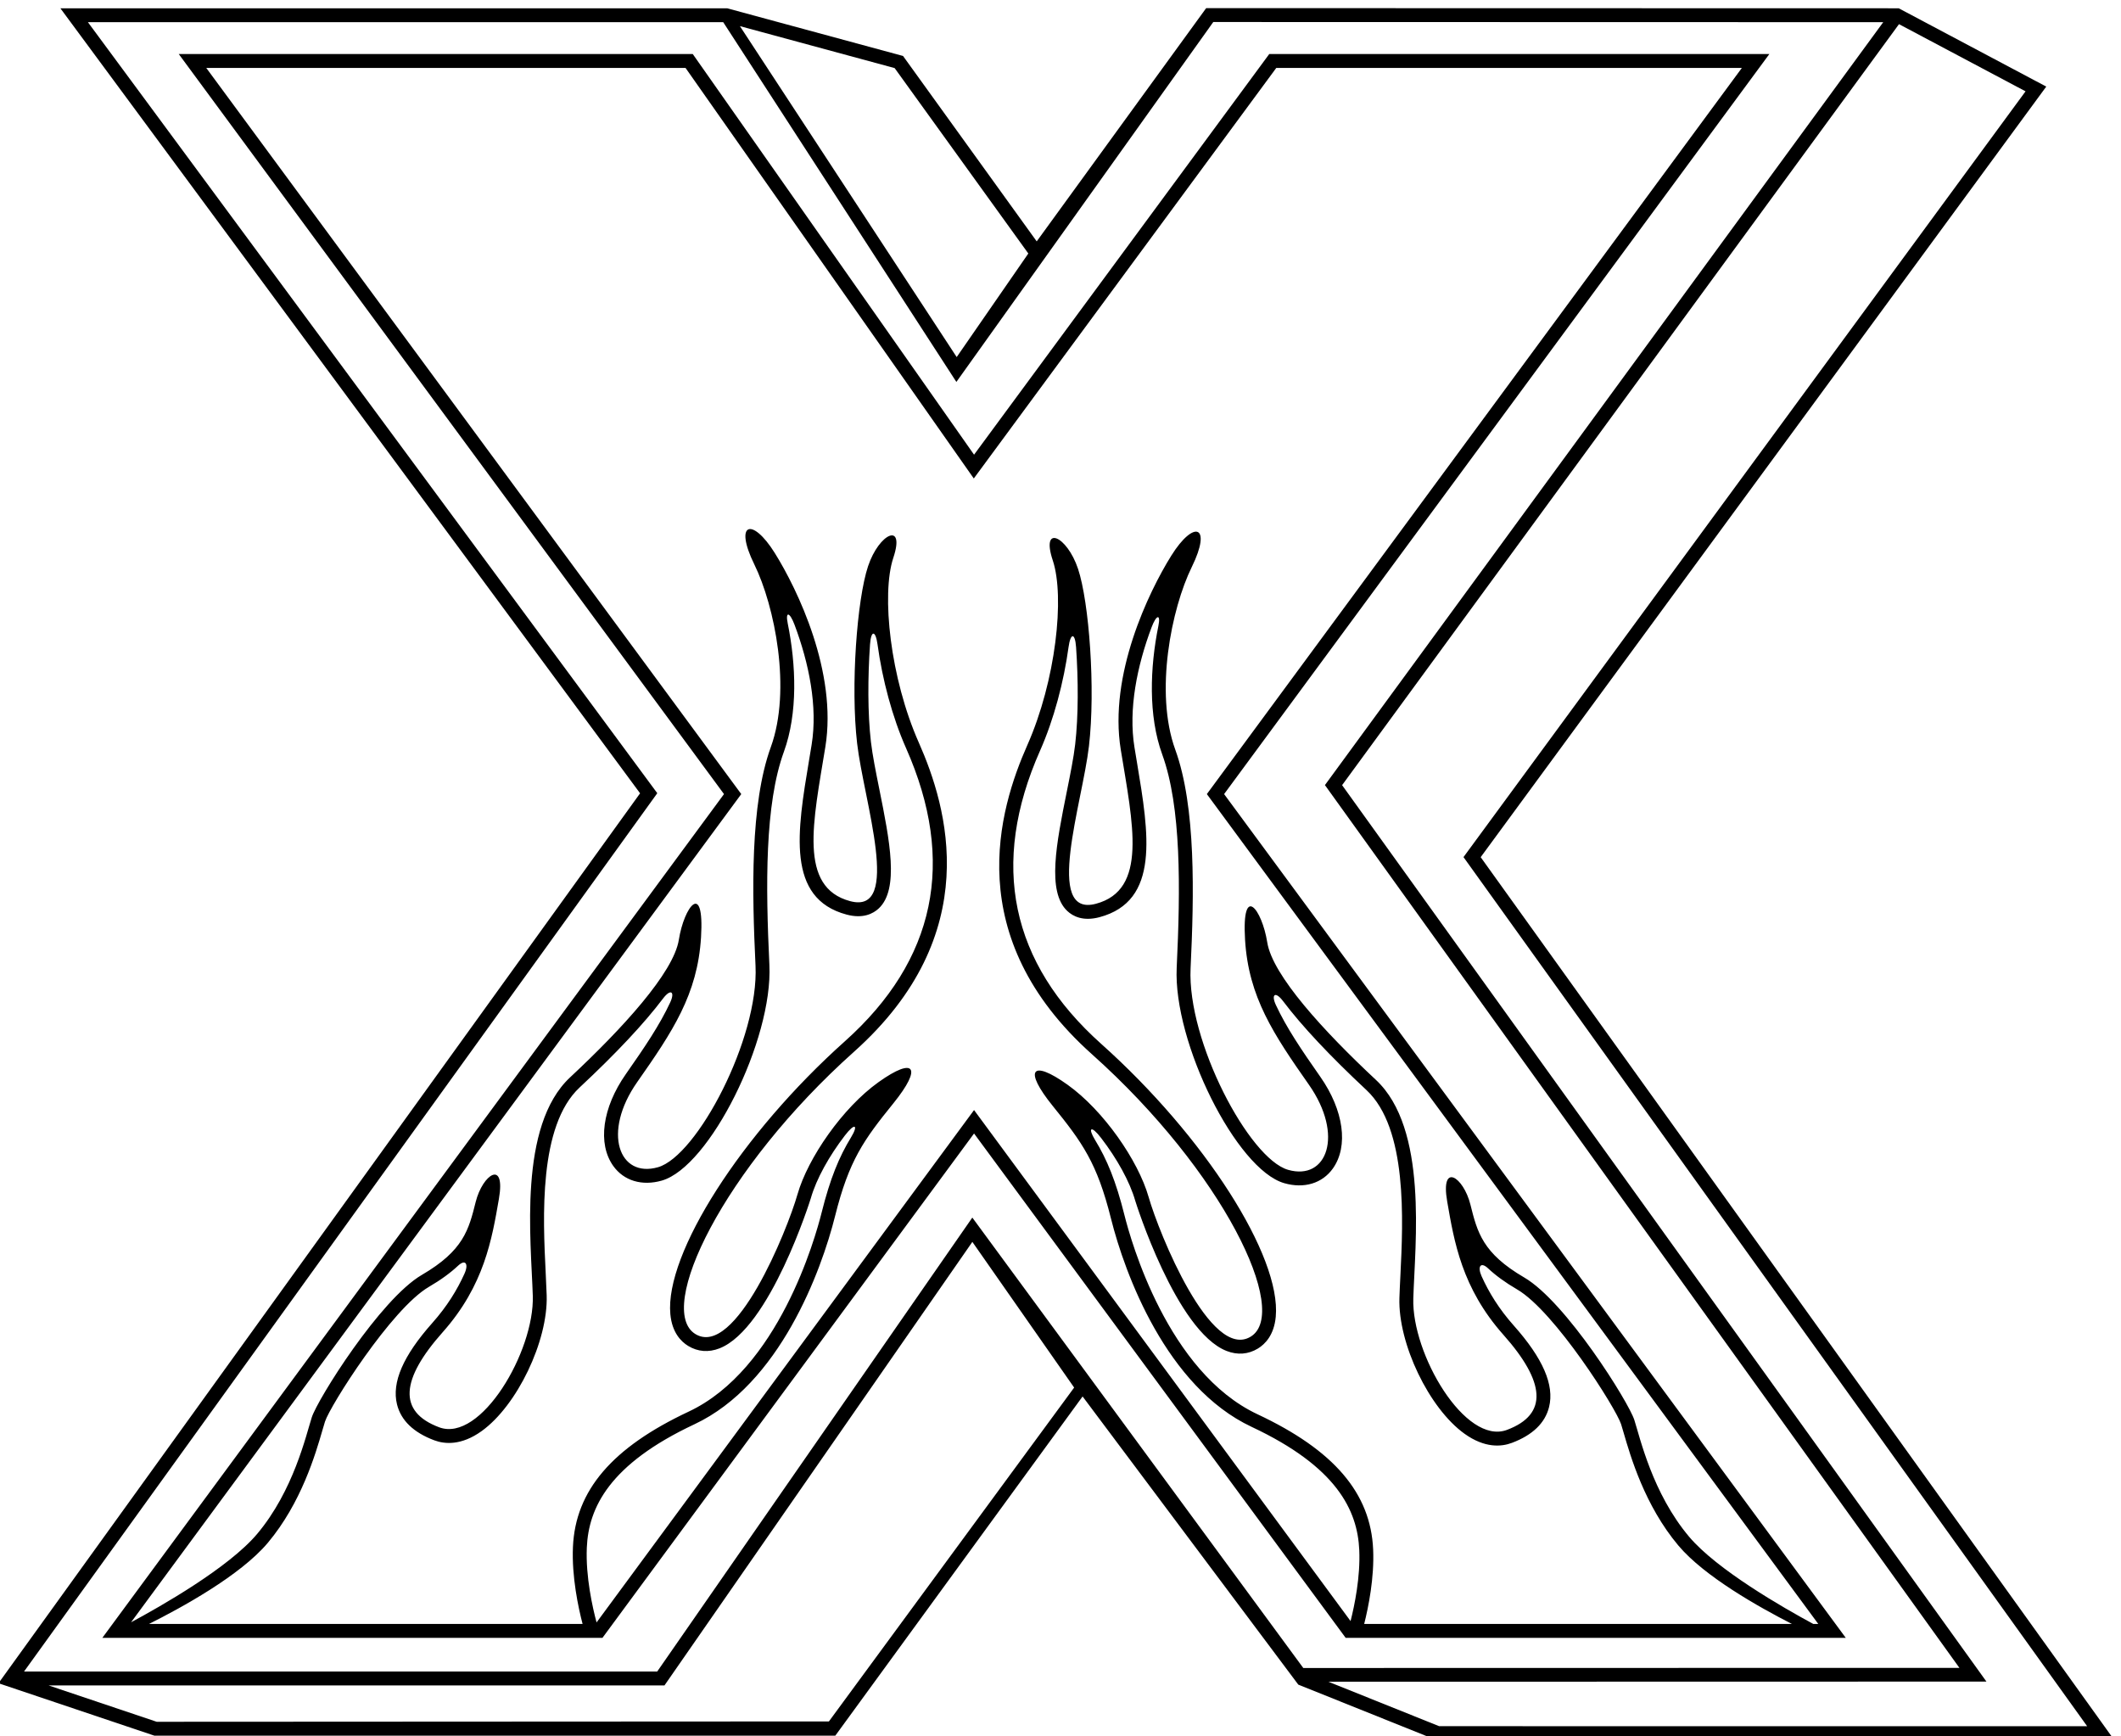
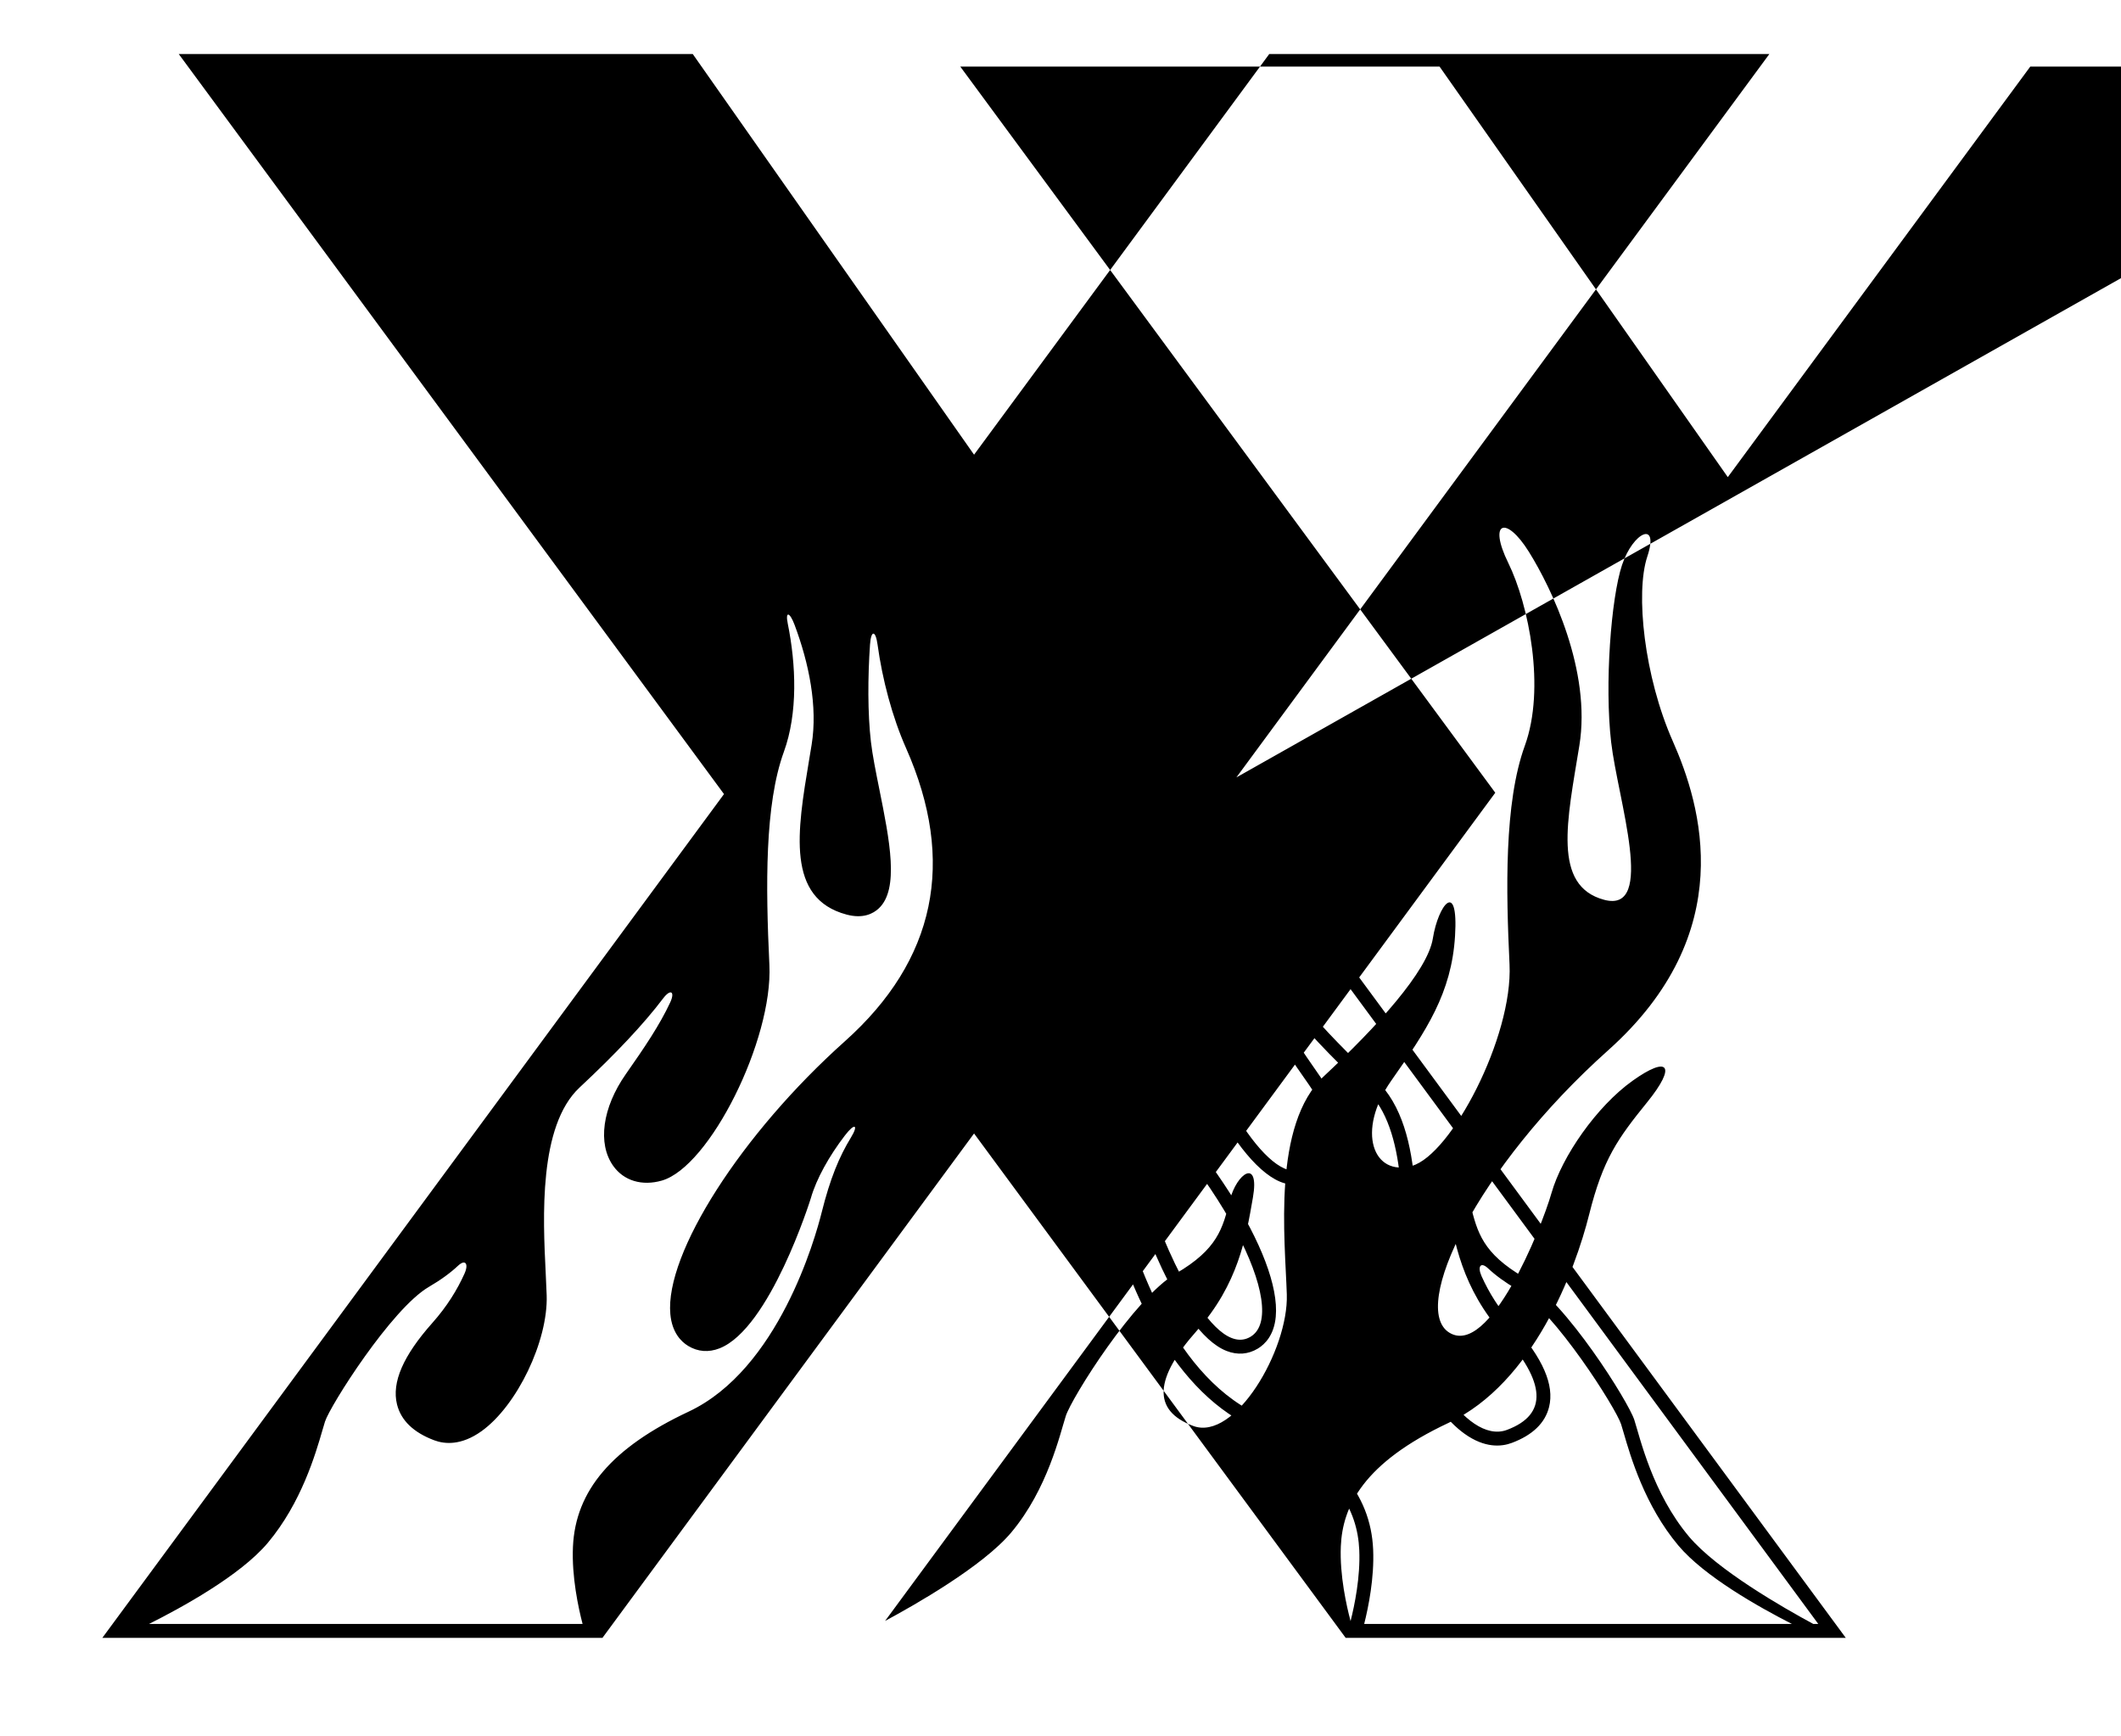
<svg xmlns="http://www.w3.org/2000/svg" version="1.1" id="svg1" width="495.477" height="405.569" viewBox="0 0 495.477 405.569">
  <defs id="defs1" />
  <g id="g1" transform="translate(-142.428,-296.299)">
-     <path id="path1" d="m 3671.6,4206.63 993.41,1353.33 -259.13,137.52 -1216.44,0.28 -297.64,-409.65 -234.8,325.64 -308.86,83.73 H 1176.95 L 2195.15,4318.8 1068.21,2755.86 l 273.94,-92.12 1195.89,0.01 434.34,595.76 378.87,-506.1 242.75,-97.42 1190.29,0.26 z m -1029.33,1385.83 230.87,-320.19 3.93,-5.45 -125.82,-181.89 -380.74,581.21 z m 314.98,-2317.76 -430.46,-585.95 -1180.65,-0.61 -190.02,63.9 h 1081.89 l 540.76,778.92 178.78,-255.85 z M 2778.7,3573.66 2225.25,2776.44 H 1113.13 l 1101.81,1528.09 10.42,14.44 -10.58,14.33 -989.48,1339.78 h 1115.88 l 409.52,-631.83 451.23,632.11 1176.73,-0.28 -980.63,-1339.86 1114.44,-1550.39 -1152.45,-0.22 z m 625.38,-815.16 1155.84,0.25 -1131.73,1574.36 978.16,1336.5 222.28,-117.97 -987.21,-1344.89 1095.42,-1526.41 -1138.2,0.09 -194.56,78.07" style="fill:#000000;fill-opacity:1;fill-rule:nonzero;stroke:none" transform="matrix(0.133,0,0,-0.133,0,1056)" />
-     <path id="path2" d="m 3220.95,4317.42 957.71,1299.74 h -878.41 l -518.5,-703.68 -494.1,703.68 h -902.8 l 957.7,-1299.74 -1091.9,-1481.87 h 878.4 l 652.7,885.81 652.7,-885.81 h 878.41 z M 1332.59,2859.96 c 56.22,28.18 160.29,84.86 208.65,142.43 58.94,70.16 83.97,156.47 96.01,197.94 1.74,6.01 3.24,11.19 4.47,15.03 8.92,27.81 116.79,198.28 182.43,236.57 21.52,12.55 38.14,24.86 51.19,37.1 13.04,12.25 19.1,3.3 11.43,-13.74 -12.86,-28.57 -30.7,-57.64 -56.56,-86.72 -51.26,-57.68 -71.55,-104.44 -62.01,-142.96 6.98,-28.21 29,-49.43 65.42,-63.1 18.17,-6.81 47.34,-9.55 83.11,16.08 62.36,44.67 116.87,158.3 114.36,238.41 -0.37,11.9 -1.03,25.32 -1.73,39.53 -4.77,96.54 -12.74,258.11 59.53,325.57 64.37,60.08 113.24,112.22 146.49,156.18 13.76,18.19 21.34,11.92 12.72,-6.64 -18.45,-39.69 -44.87,-78.75 -78.03,-126.08 -41.25,-58.88 -49.91,-122.14 -22.07,-161.18 18.62,-26.11 50.54,-35.72 85.38,-25.73 83.94,24.08 195.16,246.94 188.89,378.51 -6.66,139.86 -8.18,282.04 25.44,374.52 24.75,68.04 21.49,152.9 6.76,225.51 -4.44,21.9 3.53,20.11 11.98,-2.39 25.34,-67.48 40.93,-143.57 30,-210.72 l -4.52,-27.32 c -20.83,-124.75 -40.51,-242.58 65.99,-270.97 28.93,-7.72 46.69,1.66 56.51,10.88 36.21,34.03 19.07,119.2 0.93,209.37 -6.21,30.87 -12.07,60.04 -14.75,83.16 -5.82,50.28 -5.57,113.77 -1.59,170.94 1.8,25.76 9.77,25.05 13.18,0.19 8.43,-61.51 25.81,-127.33 50.11,-182.19 88.22,-199.1 52.08,-372.31 -107.42,-514.84 -181.66,-162.33 -316.33,-372.82 -306.6,-479.19 2.94,-32.2 18.68,-48.16 31.36,-55.88 16.85,-10.26 35.87,-11.73 54.98,-4.25 88.66,34.68 159.78,261.42 160.43,263.68 9.71,34.02 32.25,74.27 59.87,110.22 17.84,23.23 24,18.36 10.68,-3.45 -20.78,-33.99 -36.61,-72.12 -51.53,-131.8 -11.35,-45.43 -75.99,-275.79 -233.74,-349.83 -134.27,-63.03 -198.81,-138.52 -203.11,-237.58 -2.29,-52.47 9.54,-106.98 16.92,-135.26 z m 2134.39,0 c 7.39,29.34 17.91,80.95 15.75,130.68 -4.31,99.07 -68.85,174.56 -203.11,237.58 -157.75,74.05 -222.39,304.41 -233.74,349.83 -14.93,59.68 -30.75,97.81 -51.53,131.81 -13.32,21.8 -7.17,26.67 10.68,3.44 27.62,-35.95 50.15,-76.2 59.87,-110.21 0.65,-2.26 71.77,-229.01 160.42,-263.69 19.12,-7.47 38.13,-6 54.98,4.25 12.68,7.73 28.42,23.69 31.37,55.88 9.73,106.38 -124.95,316.86 -306.6,479.19 -159.5,142.53 -195.65,315.75 -107.43,514.85 24.31,54.86 41.68,120.67 50.12,182.18 3.41,24.86 11.37,25.58 13.17,-0.19 3.98,-57.16 4.23,-120.66 -1.58,-170.94 -2.68,-23.12 -8.55,-52.28 -14.76,-83.15 -18.14,-90.17 -35.27,-175.34 0.94,-209.38 9.81,-9.22 27.58,-18.59 56.51,-10.88 106.49,28.4 86.82,146.23 65.99,270.97 l -4.53,27.33 c -10.93,67.14 4.66,143.24 30.01,210.72 8.45,22.49 16.42,24.29 11.97,2.39 -14.72,-72.61 -17.98,-157.48 6.76,-225.51 33.63,-92.49 32.1,-234.66 25.44,-374.52 -6.26,-131.57 104.95,-354.43 188.89,-378.51 34.85,-10 66.77,-0.38 85.38,25.72 27.85,39.04 19.18,102.31 -22.06,161.18 -33.17,47.34 -59.58,86.4 -78.03,126.09 -8.63,18.55 -1.05,24.82 12.72,6.63 33.24,-43.95 82.12,-96.1 146.49,-156.18 72.27,-67.45 64.29,-229.03 59.53,-325.57 -0.71,-14.2 -1.37,-27.62 -1.74,-39.52 -2.5,-80.11 52.01,-193.75 114.36,-238.42 35.78,-25.63 64.95,-22.88 83.11,-16.07 36.43,13.66 58.44,34.88 65.43,63.1 9.53,38.51 -10.75,85.28 -62.02,142.95 -25.85,29.08 -43.7,58.15 -56.55,86.72 -7.67,17.04 -1.62,25.99 11.43,13.75 13.05,-12.25 29.67,-24.55 51.19,-37.1 65.64,-38.3 173.51,-208.77 182.42,-236.58 1.23,-3.83 2.74,-9.02 4.48,-15.02 12.03,-41.48 37.07,-127.78 96,-197.94 45.81,-54.53 141.78,-108.37 199.57,-137.86 z m 570.41,153.55 c -64.05,76.25 -85.79,173.11 -95.92,204.72 -10.13,31.61 -120.17,207.5 -193.37,250.2 -73.2,42.7 -82.35,79.3 -94.55,128.1 -12.2,48.8 -52.96,75.43 -40.76,5.28 12.2,-70.15 25.51,-151.68 98.71,-234.03 73.2,-82.35 79.46,-139.55 6.27,-166.99 -73.2,-27.45 -167.57,133.28 -164.52,230.88 3.05,97.6 25.96,298.29 -65.54,383.69 -91.5,85.4 -181.86,183.77 -191.01,241.72 -9.15,57.95 -45.06,105.07 -38.96,4.42 6.1,-100.65 50.21,-166.1 112.16,-254.52 61.95,-88.42 31.83,-169.08 -36.6,-149.45 -68.43,19.63 -177.34,225.8 -171.24,353.9 6.1,128.1 9.71,283.36 -26.89,384.02 -36.6,100.64 -6.88,247.7 29.05,320.91 35.94,73.2 3.89,83.74 -36.03,19.82 -39.92,-63.93 -110.12,-209.44 -88.77,-340.59 21.35,-131.16 47.83,-246.4 -43.67,-270.8 -91.5,-24.4 -23.82,176.35 -12.17,277.03 11.65,100.67 0.26,252.69 -19.16,311.08 -19.43,58.39 -65.74,78.93 -44.39,14.88 21.35,-64.05 5.34,-211.4 -44.7,-324.32 -50.03,-112.93 -117.57,-336.47 113.47,-542.93 231.06,-206.47 348.97,-453.33 278.81,-496.03 -70.15,-42.71 -160.95,181.24 -179.25,245.29 -18.3,64.05 -79.21,152.07 -142.41,197.19 -63.2,45.13 -77.77,26.69 -25.92,-37.36 51.85,-64.05 77.77,-99.89 102.17,-197.49 24.4,-97.6 97.6,-295.85 247.05,-366 149.45,-70.15 186.05,-146.4 189.1,-216.55 2.05,-47.13 -8.28,-96.91 -15.28,-124.58 l -661.32,897.5 -663.05,-899.87 c -6.84,25.55 -19.33,80.12 -17.1,131.53 3.05,70.14 39.65,146.4 189.1,216.55 149.45,70.15 222.65,268.4 247.05,366 24.4,97.6 50.33,133.43 102.18,197.49 51.85,64.05 37.27,82.48 -25.93,37.35 -63.2,-45.12 -124.1,-133.13 -142.4,-197.18 -18.3,-64.05 -109.11,-288 -179.26,-245.3 -70.15,42.7 47.76,289.57 278.81,496.03 231.05,206.47 163.51,430.01 113.48,542.93 -50.04,112.92 -66.05,260.27 -44.7,324.32 21.35,64.05 -24.97,43.51 -44.39,-14.87 -19.43,-58.39 -30.81,-210.41 -19.17,-311.09 11.65,-100.67 79.34,-301.43 -12.16,-277.03 -91.51,24.4 -65.03,139.65 -43.67,270.8 21.34,131.15 -48.86,276.67 -88.77,340.59 -39.92,63.92 -71.97,53.39 -36.04,-19.82 35.94,-73.2 65.65,-220.26 29.05,-320.91 -36.6,-100.65 -32.98,-255.91 -26.88,-384.02 6.1,-128.09 -102.81,-334.27 -171.25,-353.89 -68.43,-19.63 -98.54,61.03 -36.6,149.44 61.95,88.43 106.06,153.88 112.16,254.53 6.11,100.65 -29.81,53.53 -38.96,-4.42 -9.15,-57.95 -99.51,-156.32 -191.01,-241.73 -91.5,-85.39 -68.59,-286.09 -65.54,-383.69 3.05,-97.6 -91.31,-258.33 -164.51,-230.88 -73.2,27.45 -66.94,84.65 6.26,167 73.2,82.35 86.51,163.88 98.71,234.03 12.2,70.15 -28.56,43.52 -40.76,-5.28 -12.2,-48.81 -21.35,-85.4 -94.54,-128.1 -73.21,-42.71 -183.24,-218.59 -193.37,-250.21 -10.14,-31.6 -31.88,-128.46 -95.93,-204.71 -50.08,-59.62 -170.96,-128.08 -221.45,-155.19 l 1071.75,1454.52 -939.72,1275.34 h 841.83 l 506.31,-721.06 531.31,721.06 h 817.78 L 3190.64,4317.42 4264.57,2859.96 h -8.76 c -52.2,28.18 -169.33,95.13 -218.42,153.55" style="fill:#000000;fill-opacity:1;fill-rule:nonzero;stroke:none" transform="matrix(0.133,0,0,-0.133,0,1056)" />
+     <path id="path2" d="m 3220.95,4317.42 957.71,1299.74 h -878.41 l -518.5,-703.68 -494.1,703.68 h -902.8 l 957.7,-1299.74 -1091.9,-1481.87 h 878.4 l 652.7,885.81 652.7,-885.81 h 878.41 z M 1332.59,2859.96 c 56.22,28.18 160.29,84.86 208.65,142.43 58.94,70.16 83.97,156.47 96.01,197.94 1.74,6.01 3.24,11.19 4.47,15.03 8.92,27.81 116.79,198.28 182.43,236.57 21.52,12.55 38.14,24.86 51.19,37.1 13.04,12.25 19.1,3.3 11.43,-13.74 -12.86,-28.57 -30.7,-57.64 -56.56,-86.72 -51.26,-57.68 -71.55,-104.44 -62.01,-142.96 6.98,-28.21 29,-49.43 65.42,-63.1 18.17,-6.81 47.34,-9.55 83.11,16.08 62.36,44.67 116.87,158.3 114.36,238.41 -0.37,11.9 -1.03,25.32 -1.73,39.53 -4.77,96.54 -12.74,258.11 59.53,325.57 64.37,60.08 113.24,112.22 146.49,156.18 13.76,18.19 21.34,11.92 12.72,-6.64 -18.45,-39.69 -44.87,-78.75 -78.03,-126.08 -41.25,-58.88 -49.91,-122.14 -22.07,-161.18 18.62,-26.11 50.54,-35.72 85.38,-25.73 83.94,24.08 195.16,246.94 188.89,378.51 -6.66,139.86 -8.18,282.04 25.44,374.52 24.75,68.04 21.49,152.9 6.76,225.51 -4.44,21.9 3.53,20.11 11.98,-2.39 25.34,-67.48 40.93,-143.57 30,-210.72 l -4.52,-27.32 c -20.83,-124.75 -40.51,-242.58 65.99,-270.97 28.93,-7.72 46.69,1.66 56.51,10.88 36.21,34.03 19.07,119.2 0.93,209.37 -6.21,30.87 -12.07,60.04 -14.75,83.16 -5.82,50.28 -5.57,113.77 -1.59,170.94 1.8,25.76 9.77,25.05 13.18,0.19 8.43,-61.51 25.81,-127.33 50.11,-182.19 88.22,-199.1 52.08,-372.31 -107.42,-514.84 -181.66,-162.33 -316.33,-372.82 -306.6,-479.19 2.94,-32.2 18.68,-48.16 31.36,-55.88 16.85,-10.26 35.87,-11.73 54.98,-4.25 88.66,34.68 159.78,261.42 160.43,263.68 9.71,34.02 32.25,74.27 59.87,110.22 17.84,23.23 24,18.36 10.68,-3.45 -20.78,-33.99 -36.61,-72.12 -51.53,-131.8 -11.35,-45.43 -75.99,-275.79 -233.74,-349.83 -134.27,-63.03 -198.81,-138.52 -203.11,-237.58 -2.29,-52.47 9.54,-106.98 16.92,-135.26 z m 2134.39,0 c 7.39,29.34 17.91,80.95 15.75,130.68 -4.31,99.07 -68.85,174.56 -203.11,237.58 -157.75,74.05 -222.39,304.41 -233.74,349.83 -14.93,59.68 -30.75,97.81 -51.53,131.81 -13.32,21.8 -7.17,26.67 10.68,3.44 27.62,-35.95 50.15,-76.2 59.87,-110.21 0.65,-2.26 71.77,-229.01 160.42,-263.69 19.12,-7.47 38.13,-6 54.98,4.25 12.68,7.73 28.42,23.69 31.37,55.88 9.73,106.38 -124.95,316.86 -306.6,479.19 -159.5,142.53 -195.65,315.75 -107.43,514.85 24.31,54.86 41.68,120.67 50.12,182.18 3.41,24.86 11.37,25.58 13.17,-0.19 3.98,-57.16 4.23,-120.66 -1.58,-170.94 -2.68,-23.12 -8.55,-52.28 -14.76,-83.15 -18.14,-90.17 -35.27,-175.34 0.94,-209.38 9.81,-9.22 27.58,-18.59 56.51,-10.88 106.49,28.4 86.82,146.23 65.99,270.97 l -4.53,27.33 c -10.93,67.14 4.66,143.24 30.01,210.72 8.45,22.49 16.42,24.29 11.97,2.39 -14.72,-72.61 -17.98,-157.48 6.76,-225.51 33.63,-92.49 32.1,-234.66 25.44,-374.52 -6.26,-131.57 104.95,-354.43 188.89,-378.51 34.85,-10 66.77,-0.38 85.38,25.72 27.85,39.04 19.18,102.31 -22.06,161.18 -33.17,47.34 -59.58,86.4 -78.03,126.09 -8.63,18.55 -1.05,24.82 12.72,6.63 33.24,-43.95 82.12,-96.1 146.49,-156.18 72.27,-67.45 64.29,-229.03 59.53,-325.57 -0.71,-14.2 -1.37,-27.62 -1.74,-39.52 -2.5,-80.11 52.01,-193.75 114.36,-238.42 35.78,-25.63 64.95,-22.88 83.11,-16.07 36.43,13.66 58.44,34.88 65.43,63.1 9.53,38.51 -10.75,85.28 -62.02,142.95 -25.85,29.08 -43.7,58.15 -56.55,86.72 -7.67,17.04 -1.62,25.99 11.43,13.75 13.05,-12.25 29.67,-24.55 51.19,-37.1 65.64,-38.3 173.51,-208.77 182.42,-236.58 1.23,-3.83 2.74,-9.02 4.48,-15.02 12.03,-41.48 37.07,-127.78 96,-197.94 45.81,-54.53 141.78,-108.37 199.57,-137.86 z m 570.41,153.55 c -64.05,76.25 -85.79,173.11 -95.92,204.72 -10.13,31.61 -120.17,207.5 -193.37,250.2 -73.2,42.7 -82.35,79.3 -94.55,128.1 -12.2,48.8 -52.96,75.43 -40.76,5.28 12.2,-70.15 25.51,-151.68 98.71,-234.03 73.2,-82.35 79.46,-139.55 6.27,-166.99 -73.2,-27.45 -167.57,133.28 -164.52,230.88 3.05,97.6 25.96,298.29 -65.54,383.69 -91.5,85.4 -181.86,183.77 -191.01,241.72 -9.15,57.95 -45.06,105.07 -38.96,4.42 6.1,-100.65 50.21,-166.1 112.16,-254.52 61.95,-88.42 31.83,-169.08 -36.6,-149.45 -68.43,19.63 -177.34,225.8 -171.24,353.9 6.1,128.1 9.71,283.36 -26.89,384.02 -36.6,100.64 -6.88,247.7 29.05,320.91 35.94,73.2 3.89,83.74 -36.03,19.82 -39.92,-63.93 -110.12,-209.44 -88.77,-340.59 21.35,-131.16 47.83,-246.4 -43.67,-270.8 -91.5,-24.4 -23.82,176.35 -12.17,277.03 11.65,100.67 0.26,252.69 -19.16,311.08 -19.43,58.39 -65.74,78.93 -44.39,14.88 21.35,-64.05 5.34,-211.4 -44.7,-324.32 -50.03,-112.93 -117.57,-336.47 113.47,-542.93 231.06,-206.47 348.97,-453.33 278.81,-496.03 -70.15,-42.71 -160.95,181.24 -179.25,245.29 -18.3,64.05 -79.21,152.07 -142.41,197.19 -63.2,45.13 -77.77,26.69 -25.92,-37.36 51.85,-64.05 77.77,-99.89 102.17,-197.49 24.4,-97.6 97.6,-295.85 247.05,-366 149.45,-70.15 186.05,-146.4 189.1,-216.55 2.05,-47.13 -8.28,-96.91 -15.28,-124.58 c -6.84,25.55 -19.33,80.12 -17.1,131.53 3.05,70.14 39.65,146.4 189.1,216.55 149.45,70.15 222.65,268.4 247.05,366 24.4,97.6 50.33,133.43 102.18,197.49 51.85,64.05 37.27,82.48 -25.93,37.35 -63.2,-45.12 -124.1,-133.13 -142.4,-197.18 -18.3,-64.05 -109.11,-288 -179.26,-245.3 -70.15,42.7 47.76,289.57 278.81,496.03 231.05,206.47 163.51,430.01 113.48,542.93 -50.04,112.92 -66.05,260.27 -44.7,324.32 21.35,64.05 -24.97,43.51 -44.39,-14.87 -19.43,-58.39 -30.81,-210.41 -19.17,-311.09 11.65,-100.67 79.34,-301.43 -12.16,-277.03 -91.51,24.4 -65.03,139.65 -43.67,270.8 21.34,131.15 -48.86,276.67 -88.77,340.59 -39.92,63.92 -71.97,53.39 -36.04,-19.82 35.94,-73.2 65.65,-220.26 29.05,-320.91 -36.6,-100.65 -32.98,-255.91 -26.88,-384.02 6.1,-128.09 -102.81,-334.27 -171.25,-353.89 -68.43,-19.63 -98.54,61.03 -36.6,149.44 61.95,88.43 106.06,153.88 112.16,254.53 6.11,100.65 -29.81,53.53 -38.96,-4.42 -9.15,-57.95 -99.51,-156.32 -191.01,-241.73 -91.5,-85.39 -68.59,-286.09 -65.54,-383.69 3.05,-97.6 -91.31,-258.33 -164.51,-230.88 -73.2,27.45 -66.94,84.65 6.26,167 73.2,82.35 86.51,163.88 98.71,234.03 12.2,70.15 -28.56,43.52 -40.76,-5.28 -12.2,-48.81 -21.35,-85.4 -94.54,-128.1 -73.21,-42.71 -183.24,-218.59 -193.37,-250.21 -10.14,-31.6 -31.88,-128.46 -95.93,-204.71 -50.08,-59.62 -170.96,-128.08 -221.45,-155.19 l 1071.75,1454.52 -939.72,1275.34 h 841.83 l 506.31,-721.06 531.31,721.06 h 817.78 L 3190.64,4317.42 4264.57,2859.96 h -8.76 c -52.2,28.18 -169.33,95.13 -218.42,153.55" style="fill:#000000;fill-opacity:1;fill-rule:nonzero;stroke:none" transform="matrix(0.133,0,0,-0.133,0,1056)" />
  </g>
</svg>